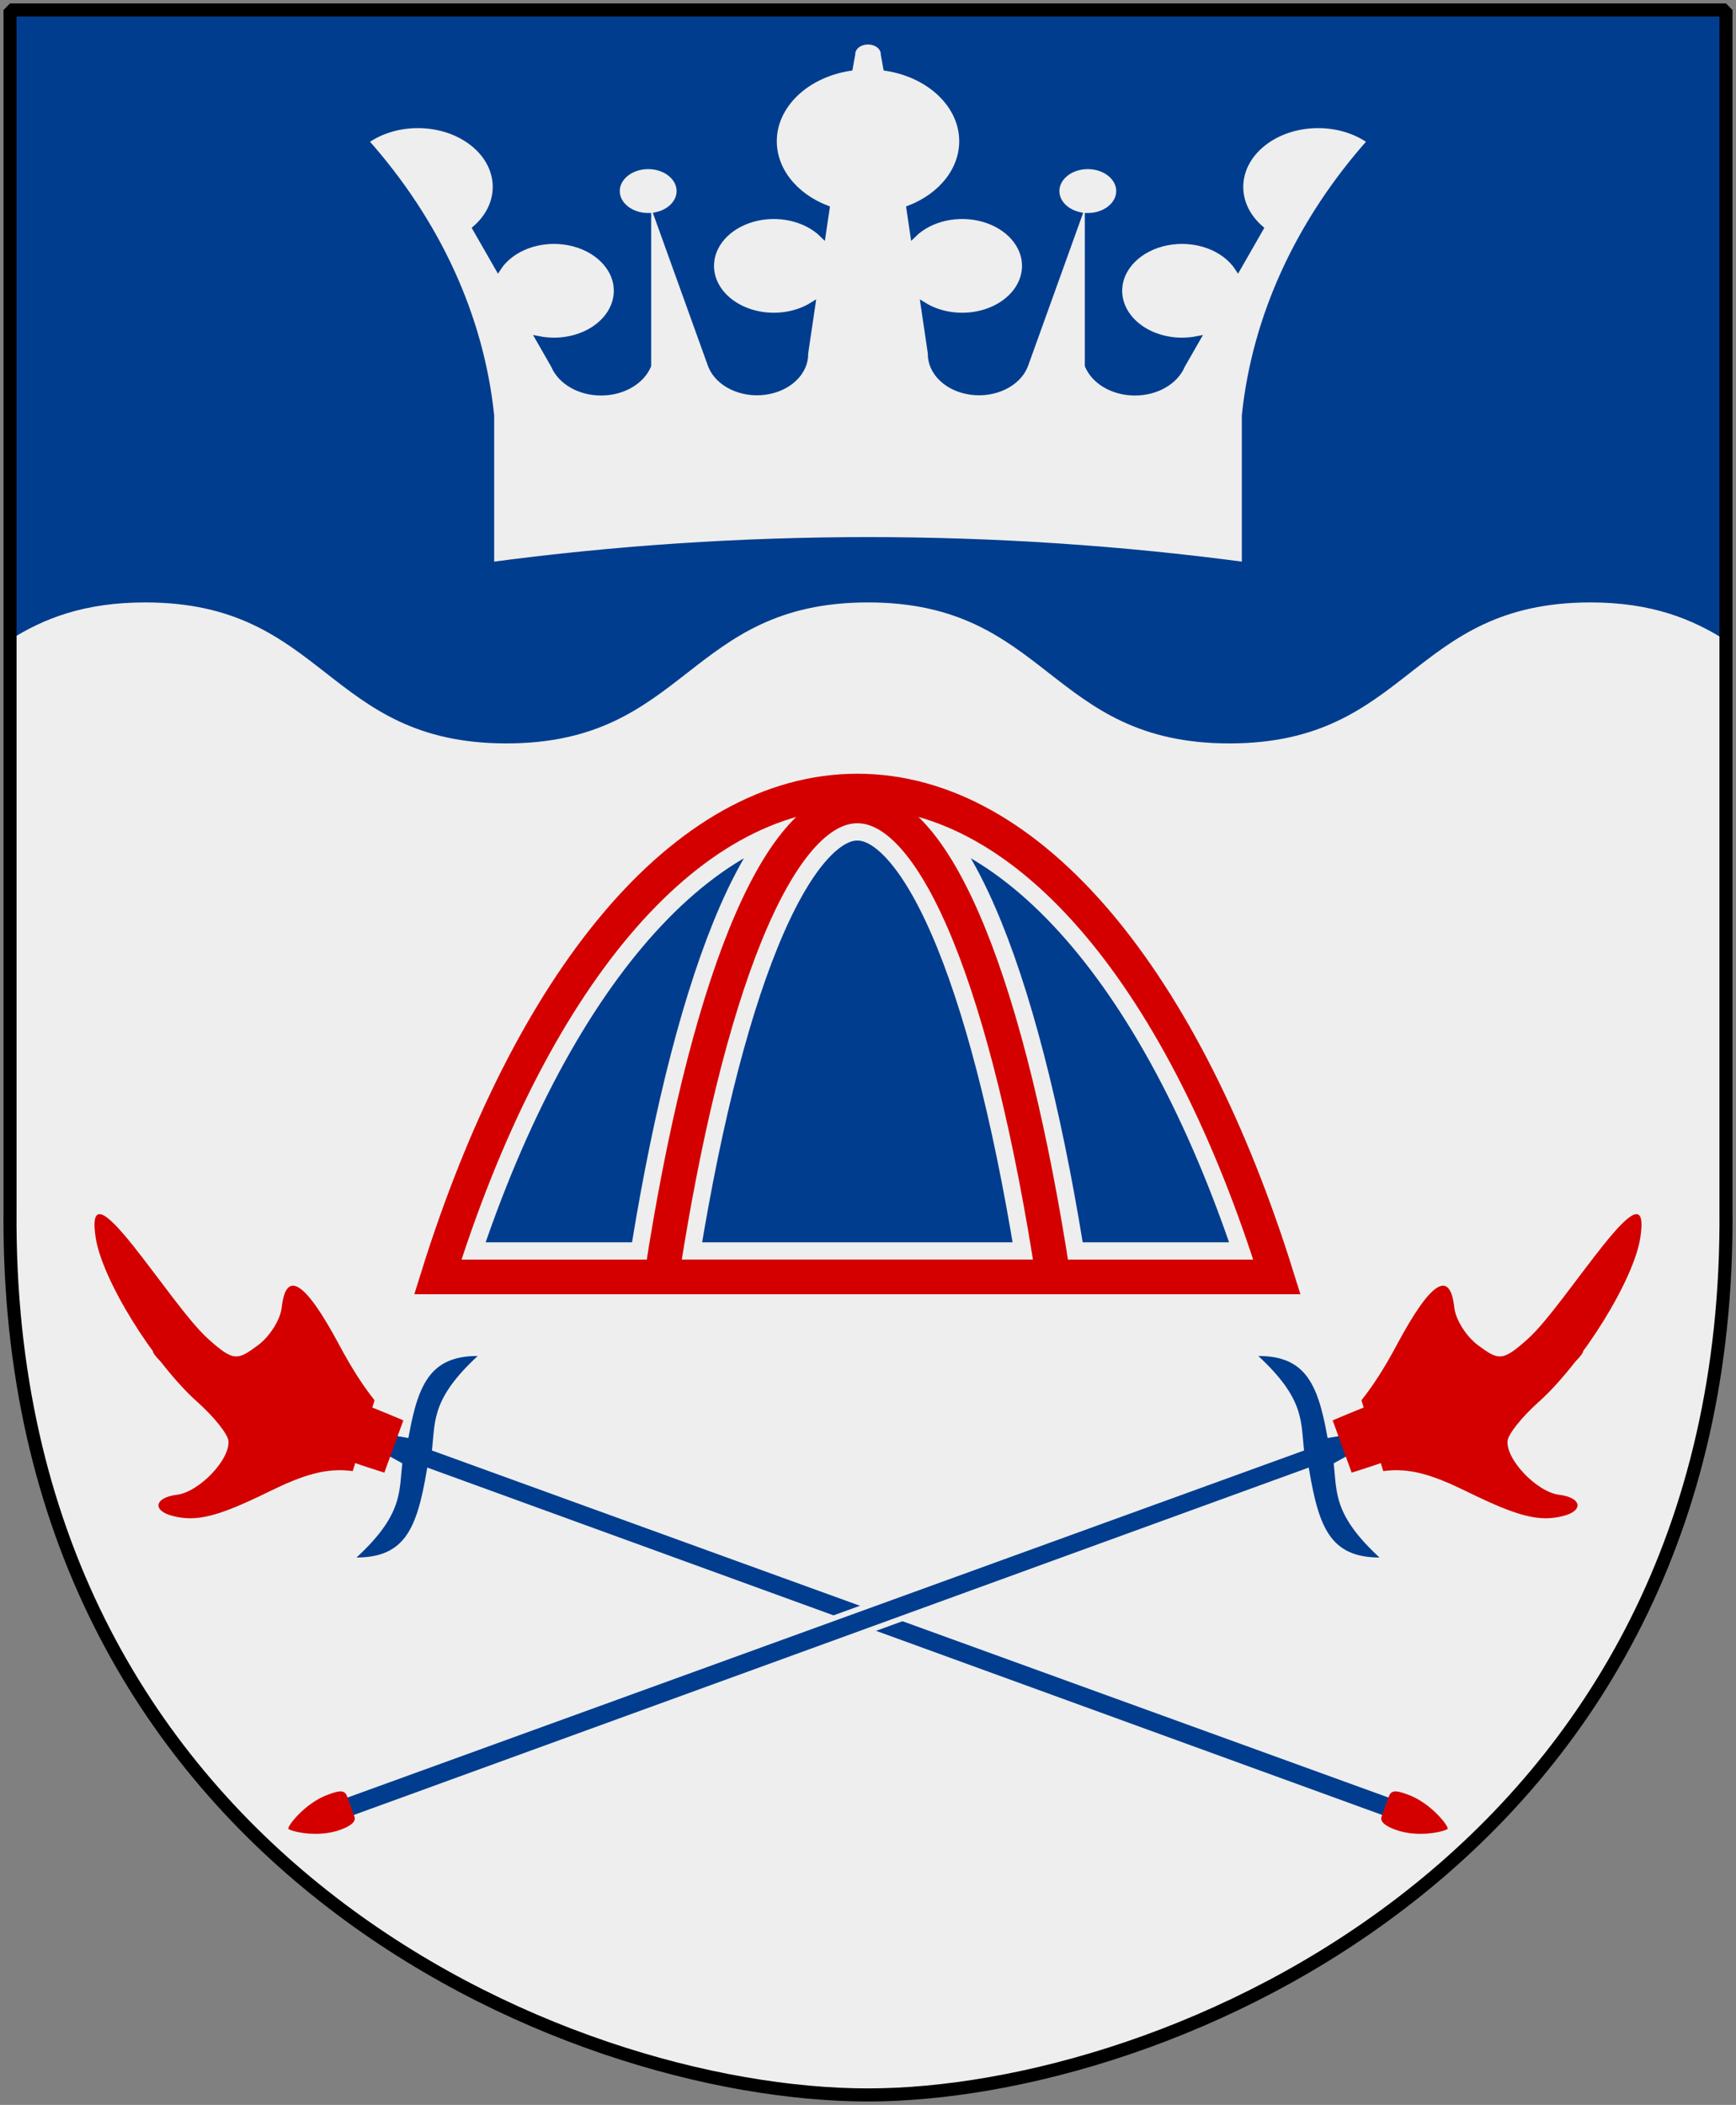
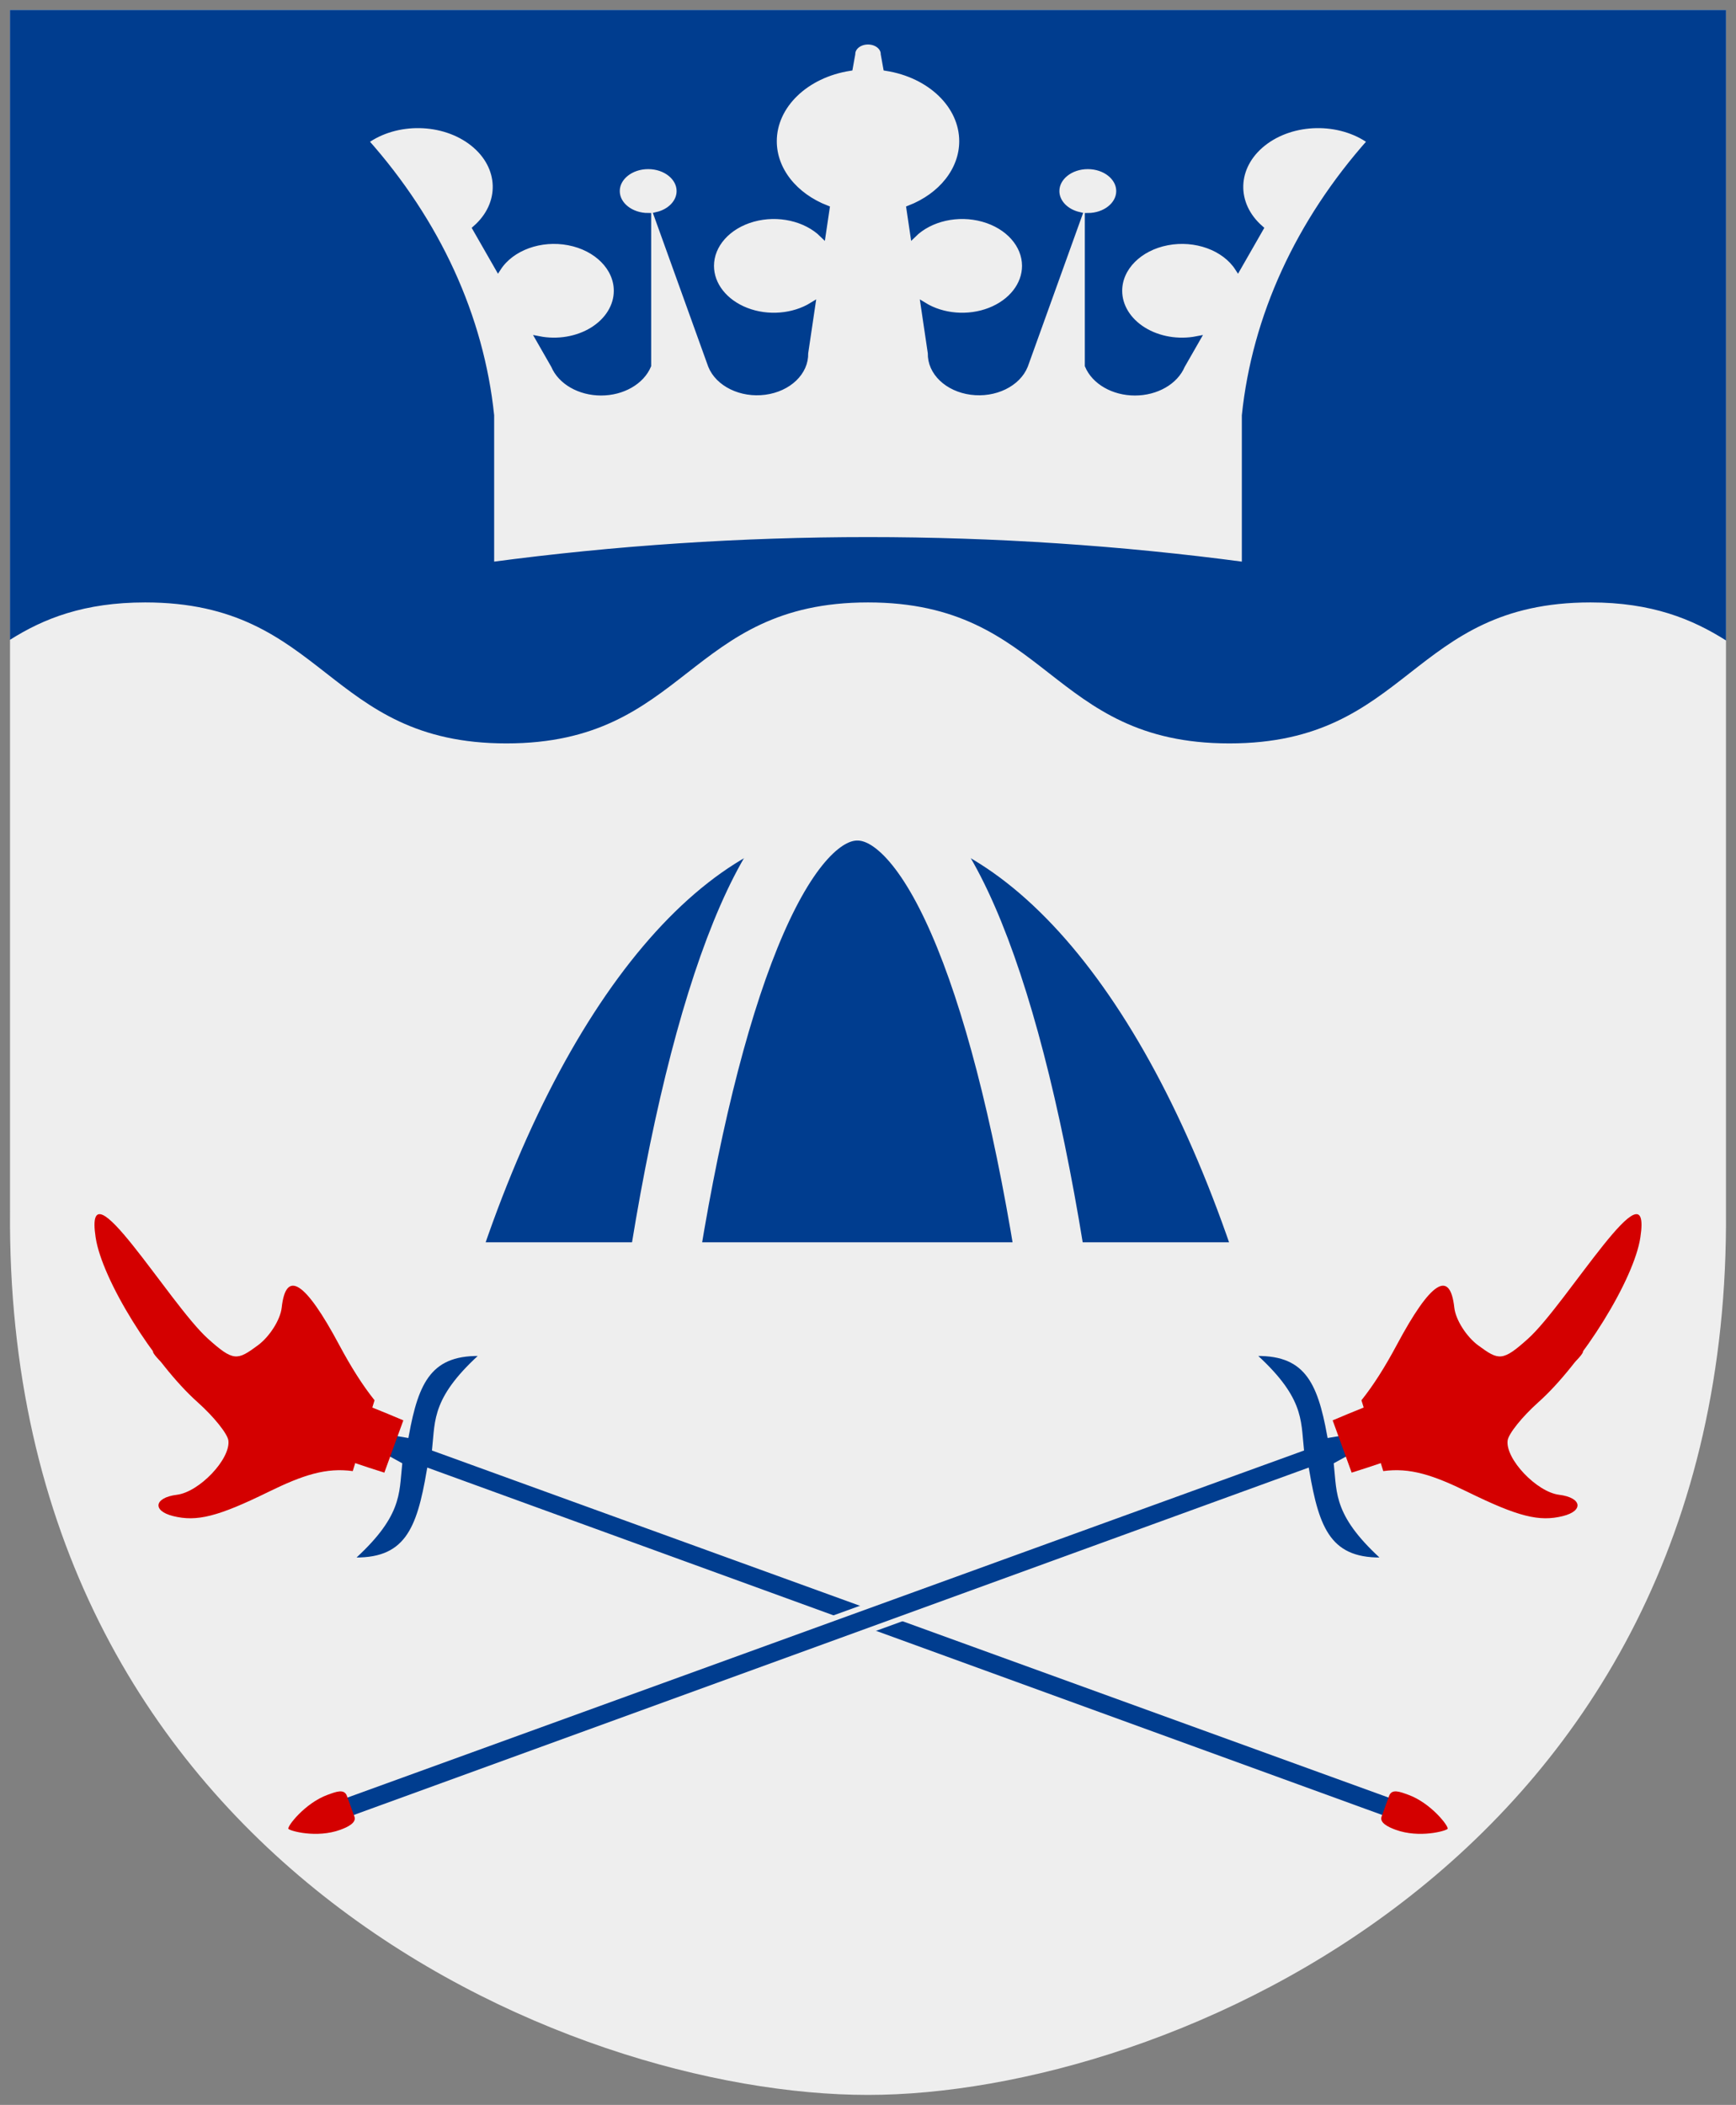
<svg xmlns="http://www.w3.org/2000/svg" xmlns:xlink="http://www.w3.org/1999/xlink" version="1.0" width="251" height="304.2" id="svg4166">
  <rect width="100%" height="100%" fill="#808080" stroke="none" />
  <defs id="defs4168" />
  <path d="m 249.551,1.44 -124.05,0 -124.051,0 0,173.497 C 0.682,268.657 81.739,302.756 125.5,302.756 c 42.994,0 124.818,-34.099 124.051,-127.82 l 0,-173.497 z" id="Shield" style="fill:#eeeeee" />
-   <path d="m 1.438,1.438 0,91.031 C 6.315,89.383 12.17,87.062 21,87.062 c 26.123,0 26.095,20.375 52.219,20.375 26.123,0 26.158,-20.375 52.281,-20.375 26.123,0 26.127,20.375 52.25,20.375 26.123,0 26.095,-20.375 52.219,-20.375 8.852,0 14.707,2.404 19.594,5.5 l 0,-91.125 -124.062,0 -124.062,0 z" id="wave-divider" style="fill:#003d8f" />
+   <path d="m 1.438,1.438 0,91.031 C 6.315,89.383 12.17,87.062 21,87.062 c 26.123,0 26.095,20.375 52.219,20.375 26.123,0 26.158,-20.375 52.281,-20.375 26.123,0 26.127,20.375 52.25,20.375 26.123,0 26.095,-20.375 52.219,-20.375 8.852,0 14.707,2.404 19.594,5.5 l 0,-91.125 -124.062,0 -124.062,0 " id="wave-divider" style="fill:#003d8f" />
  <path d="m 52.856,20.407 c 10.404,11.687 16.675,25.371 18.161,39.631 l 0,21.617 c 36.07,-4.804 72.896,-4.804 108.965,0 l 0,-21.617 c 1.486,-14.26 7.757,-27.944 18.161,-39.631 -4.443,-3.206 -11.276,-3.077 -15.522,0.293 -4.246,3.37 -4.409,8.792 -0.369,12.317 l -3.274,5.715 c -1.916,-2.96 -6.136,-4.493 -10.211,-3.711 -4.075,0.782 -6.946,3.677 -6.946,7.004 3e-5,2.216 1.285,4.309 3.485,5.675 2.2,1.366 5.069,1.852 7.78,1.319 l -2.185,3.815 c -0.977,2.326 -3.72,3.895 -6.81,3.895 -3.09,0 -5.833,-1.569 -6.81,-3.895 l 0,-21.617 c 2.508,0 4.54,-1.613 4.54,-3.603 0,-1.99 -2.033,-3.603 -4.54,-3.603 -2.508,0 -4.54,1.613 -4.54,3.603 -2e-5,1.609 1.344,3.022 3.293,3.464 l -7.833,21.756 c -1.049,2.626 -4.371,4.24 -7.795,3.787 -3.424,-0.453 -5.907,-2.835 -5.826,-5.588 l -1.026,-6.916 c 2.739,1.686 6.448,1.988 9.561,0.778 3.113,-1.21 5.086,-3.721 5.086,-6.471 0,-3.057 -2.431,-5.782 -6.066,-6.797 -3.634,-1.015 -7.68,-0.1 -10.093,2.284 l -0.562,-3.79 c 4.676,-1.813 7.641,-5.582 7.641,-9.711 -9e-5,-5.164 -4.604,-9.607 -10.989,-10.605 l -0.361,-2.005 c 0,-0.995 -1.016,-1.801 -2.27,-1.801 -1.254,0 -2.27,0.807 -2.27,1.801 l -0.361,2.005 c -6.385,0.998 -10.989,5.44 -10.989,10.605 -7e-5,4.13 2.965,7.898 7.641,9.711 l -0.562,3.79 c -2.413,-2.383 -6.459,-3.299 -10.093,-2.284 -3.634,1.015 -6.066,3.74 -6.066,6.797 -1.3e-4,2.75 1.973,5.261 5.086,6.471 3.113,1.21 6.822,0.908 9.561,-0.778 l -1.026,6.916 c 0.081,2.754 -2.402,5.135 -5.826,5.588 -3.424,0.453 -6.746,-1.161 -7.795,-3.787 L 94.965,31.077 c 1.949,-0.442 3.293,-1.856 3.293,-3.464 0,-1.99 -2.033,-3.603 -4.54,-3.603 -2.507,0 -4.54,1.613 -4.54,3.603 0,1.99 2.033,3.603 4.54,3.603 l 0,21.617 c -0.977,2.326 -3.72,3.895 -6.81,3.895 -3.09,0 -5.833,-1.569 -6.81,-3.895 l -2.185,-3.815 c 2.711,0.533 5.58,0.047 7.78,-1.319 2.2,-1.366 3.485,-3.459 3.485,-5.675 4e-5,-3.327 -2.871,-6.222 -6.946,-7.004 -4.075,-0.782 -8.296,0.752 -10.211,3.711 L 68.747,33.017 C 72.787,29.491 72.625,24.069 68.379,20.699 64.132,17.33 57.299,17.201 52.856,20.407 z" id="Crown" style="fill:#eeeeee;stroke:#003d8f;stroke-width:0.863" />
  <g transform="translate(-1.538,-9.62)" id="Lappmossa" style="fill:#003d8f;stroke:#d40000;stroke-width:5">
    <path d="m 125.5,123.938 c -25.195,0 -47.42,27.839 -60.656,70.219 l 121.312,0 C 172.92,151.777 150.695,123.938 125.5,123.938 z" id="use4158" style="stroke:#eeeeee;stroke-width:10;stroke-miterlimit:4;stroke-dasharray:none" />
    <path d="m 125.5,126.094 c -11.714,0 -22.005,26.999 -28.312,68.062 l 56.625,0 c -6.307,-41.064 -16.599,-68.062 -28.312,-68.062 z" id="use3382" style="stroke:#eeeeee;stroke-width:10;stroke-miterlimit:4;stroke-dasharray:none" />
-     <path d="m 125.5,123.938 c -25.195,0 -47.42,27.839 -60.656,70.219 l 121.312,0 C 172.92,151.777 150.695,123.938 125.5,123.938 z" id="path3900" style="fill:none" />
-     <path d="m 125.5,126.094 c -11.714,0 -22.005,26.999 -28.312,68.062 l 56.625,0 c -6.307,-41.064 -16.599,-68.062 -28.312,-68.062 z" id="path3905" style="fill:none" />
  </g>
  <g transform="matrix(-0.272,0.748,0.748,0.272,24.828,91.884)" id="Vargspjut">
    <path d="m 122.549,85.496 -0.749,4.112 c -9.76,-1.653 -15.833,-1.26 -18.773,8.346 10.717,-5.802 14.257,-3.838 19.34,-2.583 l -0.165,190.276 4.369,0 0,-189.808 c 10.546,1.905 17.035,1.921 20.108,-8.117 -10.717,5.802 -14.257,3.838 -19.34,2.583 l -0.749,-4.81 -4.04,0 z" id="Spjut" style="fill:#003d8f;stroke:#eeeeee" />
    <path d="m 126.384,279.819 c 1.186,0 1.379,1.761 1.379,3.222 0,4.57 -2.902,8.633 -3.376,8.807 -0.463,0.17 -3.381,-4.409 -3.381,-8.807 0,-1.632 -0.053,-3.222 1.384,-3.222" id="Skoning" style="fill:#d40000" />
    <path d="m 127.071,88.227 2.532,0 c 1.553,-33.536 -5.513,-47.002 -6.302,-47.002 -0.789,0 -5.574,13.688 -3.8,47.002 l 2.447,0" id="Spets" style="fill:#d40000" />
    <path d="m 117.858,82.064 c -1.778,-2.925 -4.187,-6.054 -7.262,-9.482 -8.71,-9.709 -9.645,-13.794 -2.772,-12.117 2.14,0.522 5.705,-0.26 7.921,-1.739 3.845,-2.564 4.304,-3.112 1.943,-8.947 -3.545,-8.762 -23.071,-32.395 -10.303,-25.436 6.796,3.69 17.828,17.688 21.803,27.663 1.444,3.623 3.522,7.045 4.618,7.603 3.01,1.533 10.594,-1.773 12.456,-5.431 1.878,-3.688 4.279,-3.263 3.865,0.684 -0.465,4.421 -2.688,7.691 -10.051,14.781 -5.024,4.838 -7.745,8.319 -8.775,13.094" id="Hjorthornsslida" style="fill:#d40000" />
  </g>
  <use transform="matrix(-1,0,0,1,251,0)" id="Vargspjut-2" x="0" y="0" width="251" height="304.2" xlink:href="#Vargspjut" />
-   <path d="m 249.551,1.44 -124.05,0 -124.051,0 0,173.497 c -0.767,93.721 80.289,127.82 124.051,127.82 42.994,0 124.818,-34.099 124.051,-127.82 l 0,-173.497 z" id="Frame" style="fill:none;stroke:#000000;stroke-width:1.888;stroke-linejoin:bevel" />
</svg>